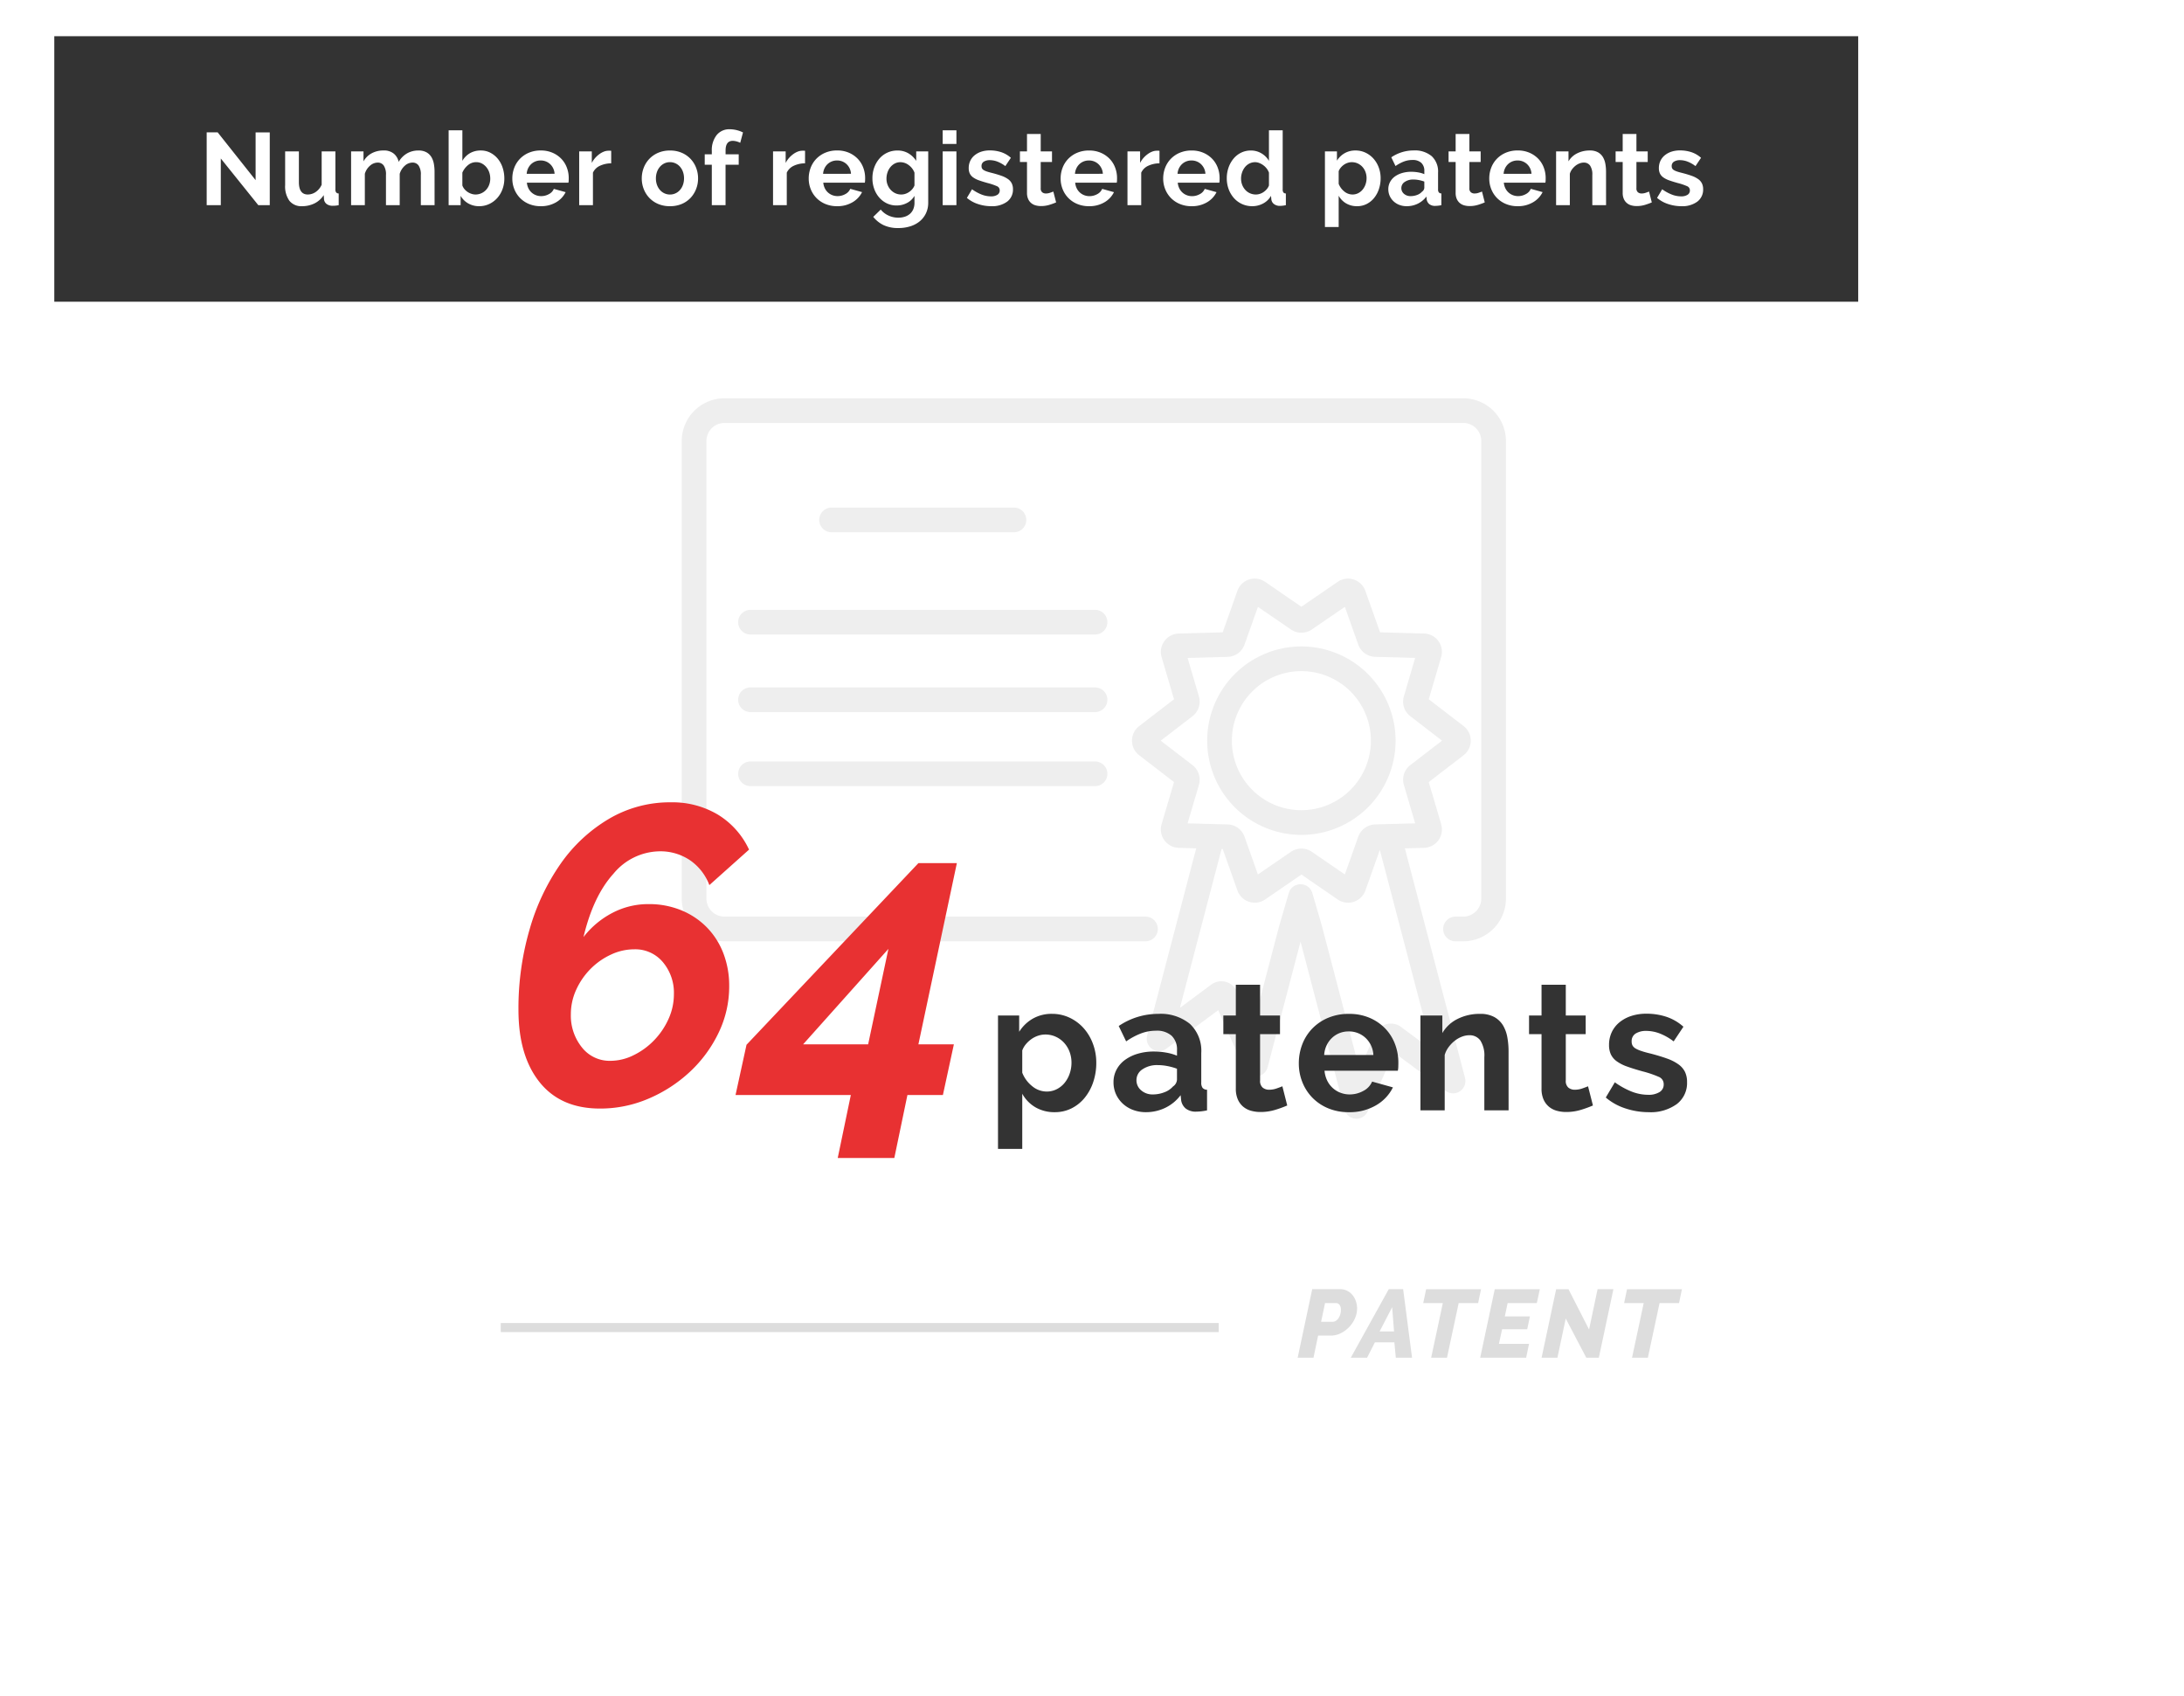
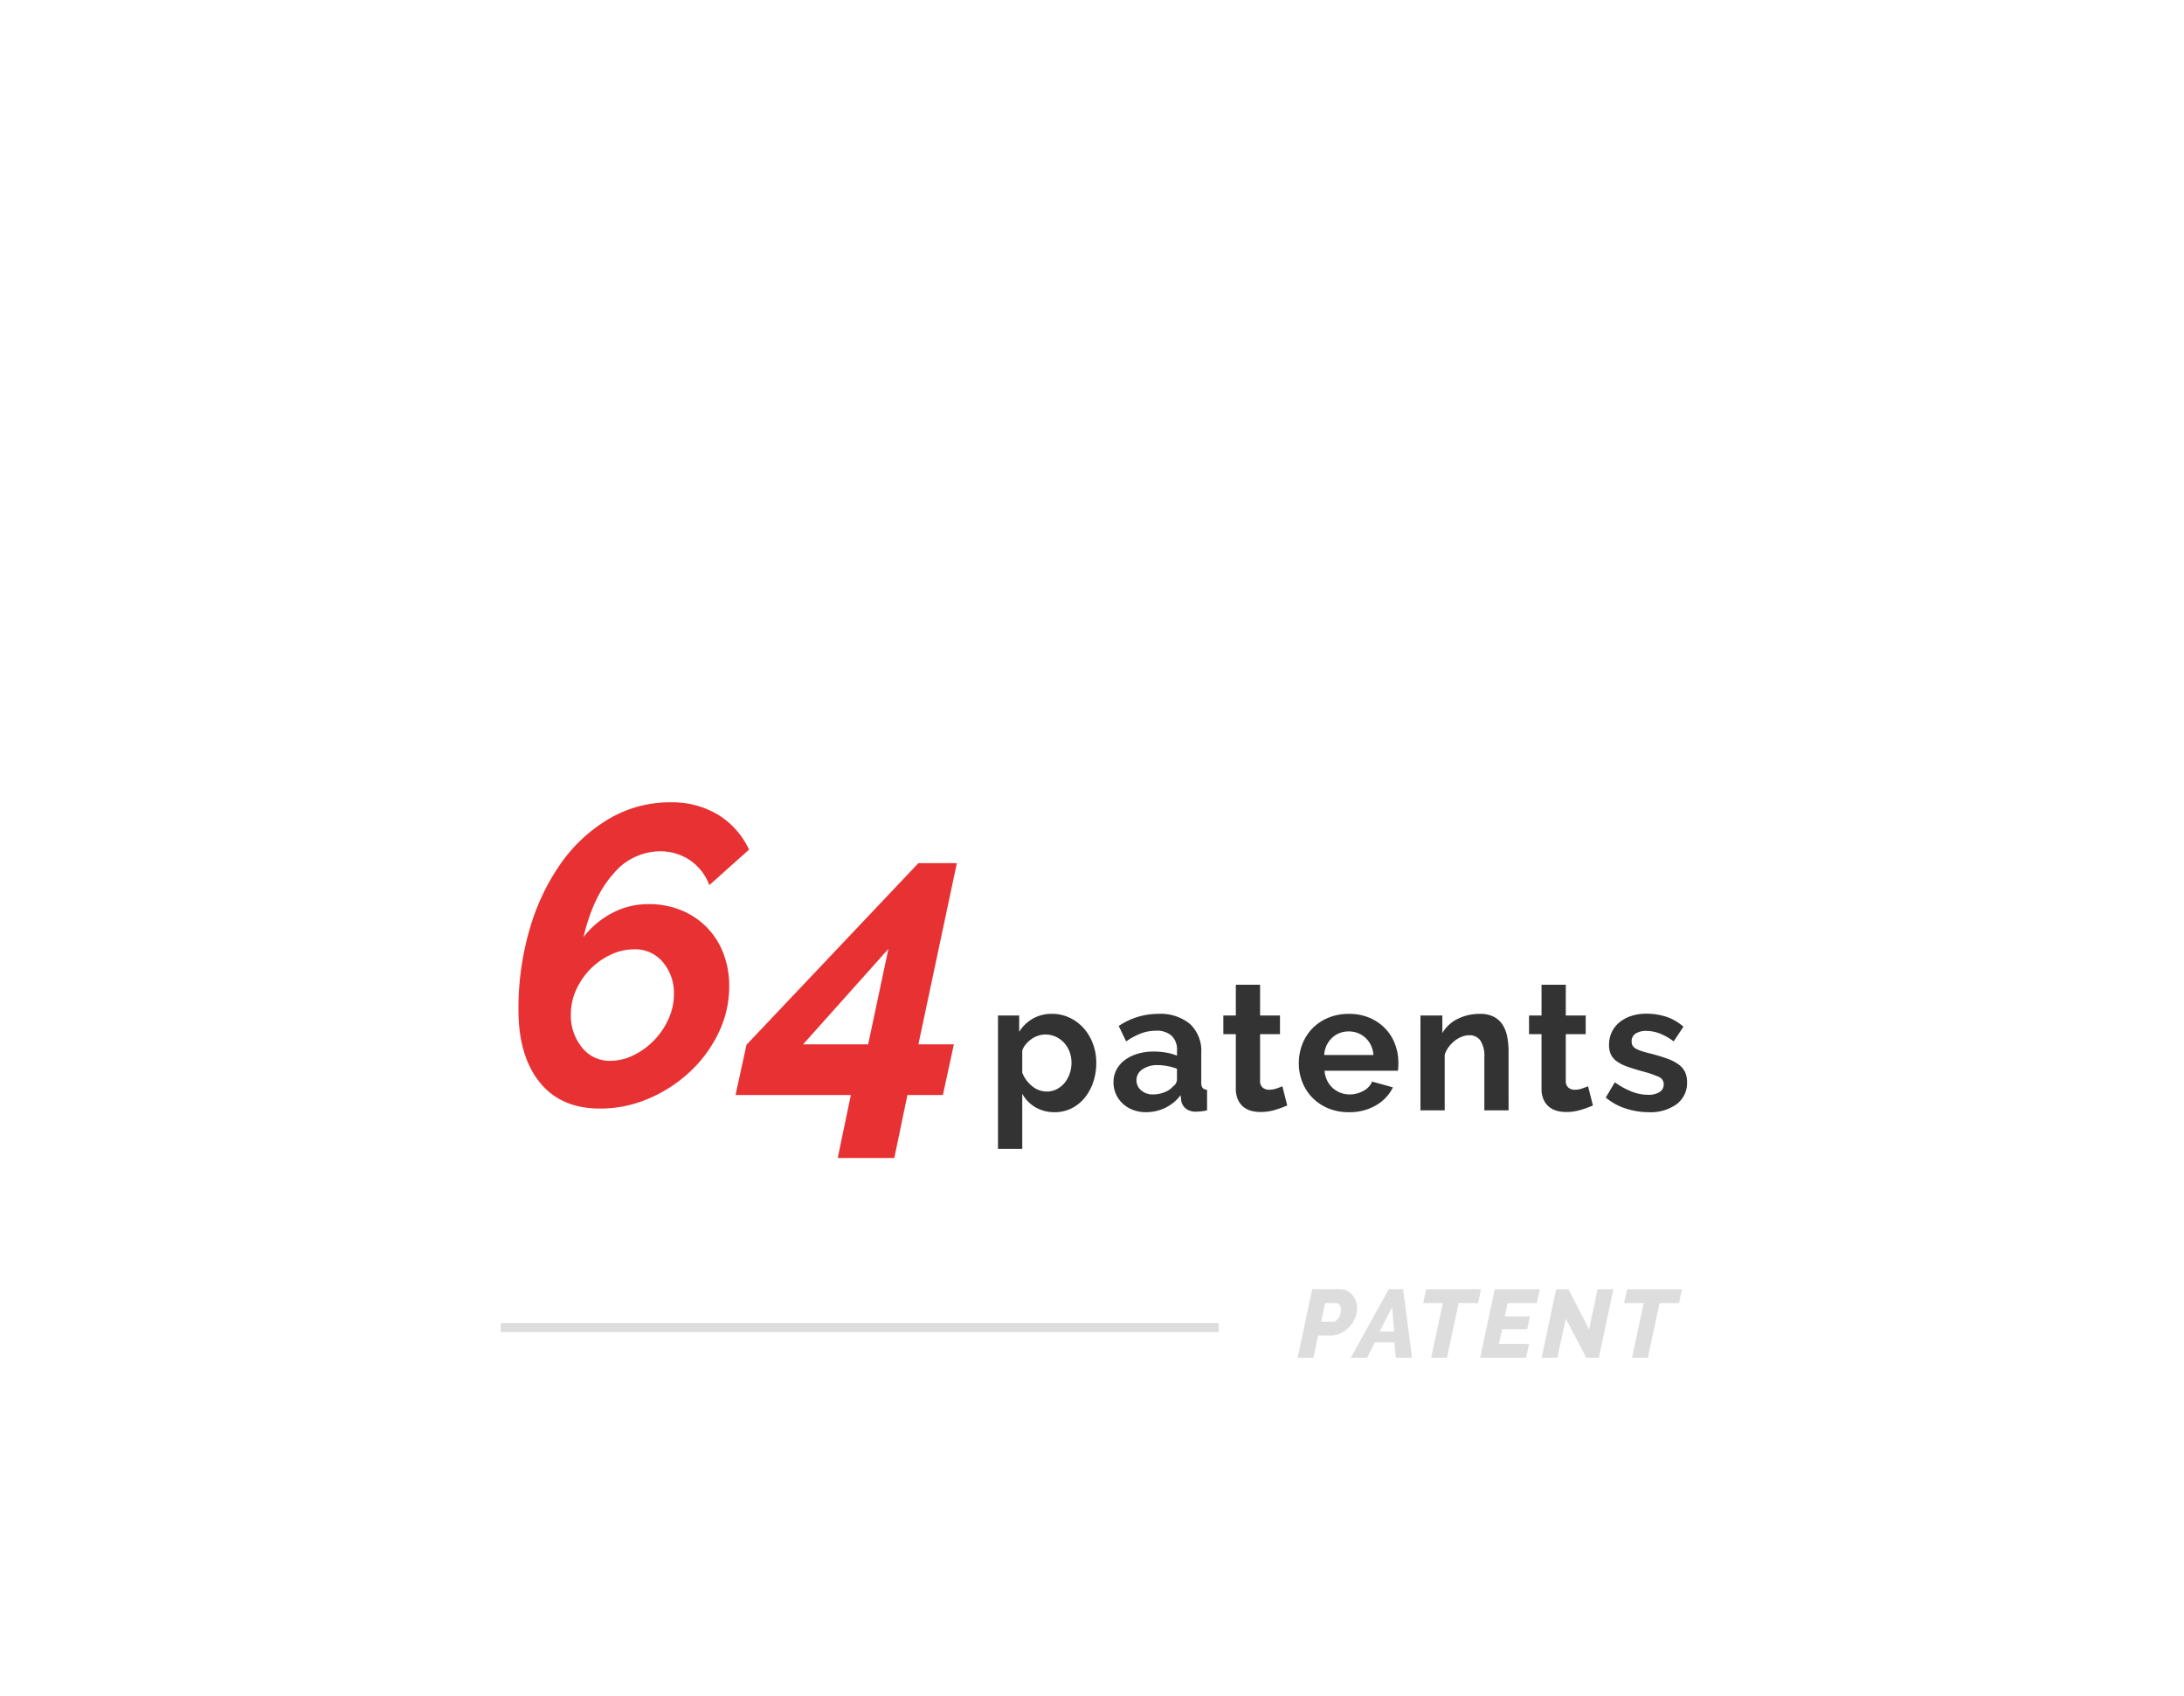
<svg xmlns="http://www.w3.org/2000/svg" width="362" height="281" viewBox="0 0 362 281">
  <defs>
    <filter id="中マド_175" x="0" y="0" width="362" height="281" filterUnits="userSpaceOnUse">
      <feOffset dy="3" input="SourceAlpha" />
      <feGaussianBlur stdDeviation="3" result="blur" />
      <feFlood flood-opacity="0.161" />
      <feComposite operator="in" in2="blur" />
      <feComposite in="SourceGraphic" />
    </filter>
    <clipPath id="clip-path">
-       <rect id="長方形_854" data-name="長方形 854" width="136.61" height="119.389" fill="#eee" />
-     </clipPath>
+       </clipPath>
  </defs>
  <g id="グループ_1783" data-name="グループ 1783" transform="translate(-171 -3959)">
    <g transform="matrix(1, 0, 0, 1, 171, 3959)" filter="url(#中マド_175)">
      <path id="中マド_175-2" data-name="中マド 175" d="M11884,263h-304.808L11540,193V0h304.809L11884,70V263Z" transform="translate(-11531 6)" fill="#fff" />
    </g>
-     <path id="パス_1052" data-name="パス 1052" d="M0,0H299V44H0Z" transform="translate(180 3965)" fill="#333" />
    <path id="パス_1674" data-name="パス 1674" d="M3.6-7.735V0H1.258V-12.07H3.077l6.29,7.922v-7.905h2.346V0h-1.9ZM17.068.17a2.53,2.53,0,0,1-2.091-.884,4.1,4.1,0,0,1-.714-2.618V-8.908h2.278v5.083q0,2.057,1.479,2.057a2.34,2.34,0,0,0,1.284-.4,2.871,2.871,0,0,0,1.012-1.216V-8.908h2.278v6.29a.8.8,0,0,0,.128.51.559.559,0,0,0,.417.17V0a4.812,4.812,0,0,1-.569.085Q22.338.1,22.151.1a1.641,1.641,0,0,1-.994-.281,1.105,1.105,0,0,1-.451-.774l-.051-.714a3.8,3.8,0,0,1-1.53,1.377A4.6,4.6,0,0,1,17.068.17ZM39.032,0H36.754V-5a2.651,2.651,0,0,0-.366-1.564,1.189,1.189,0,0,0-1.011-.493,1.91,1.91,0,0,0-1.275.518,2.855,2.855,0,0,0-.85,1.352V0H30.974V-5a2.651,2.651,0,0,0-.366-1.564A1.189,1.189,0,0,0,29.6-7.055a1.939,1.939,0,0,0-1.267.51A2.773,2.773,0,0,0,27.472-5.2V0H25.194V-8.908h2.057v1.649A3.4,3.4,0,0,1,28.6-8.594a4.039,4.039,0,0,1,1.964-.468,2.524,2.524,0,0,1,1.734.544,2.43,2.43,0,0,1,.782,1.343,3.849,3.849,0,0,1,1.377-1.4,3.717,3.717,0,0,1,1.9-.484,2.647,2.647,0,0,1,1.343.306,2.21,2.21,0,0,1,.816.8,3.342,3.342,0,0,1,.4,1.122,7.355,7.355,0,0,1,.111,1.275Zm7.4.17a3.586,3.586,0,0,1-1.819-.459A3.351,3.351,0,0,1,43.35-1.547V0H41.361V-12.41h2.278v5.066a3.436,3.436,0,0,1,1.25-1.266A3.533,3.533,0,0,1,46.7-9.061a3.355,3.355,0,0,1,1.581.374,3.971,3.971,0,0,1,1.232,1,4.53,4.53,0,0,1,.8,1.479,5.659,5.659,0,0,1,.281,1.785,5.06,5.06,0,0,1-.315,1.8A4.526,4.526,0,0,1,49.4-1.165a4.115,4.115,0,0,1-1.326.978A3.851,3.851,0,0,1,46.427.17ZM45.8-1.768a2.358,2.358,0,0,0,1-.213,2.4,2.4,0,0,0,.782-.57,2.575,2.575,0,0,0,.5-.833,2.881,2.881,0,0,0,.178-1.02,3.159,3.159,0,0,0-.17-1.037,2.7,2.7,0,0,0-.485-.867,2.413,2.413,0,0,0-.739-.6,2,2,0,0,0-.935-.221,2.083,2.083,0,0,0-1.368.5,3.328,3.328,0,0,0-.927,1.233v2.125a1.929,1.929,0,0,0,.349.612,2.533,2.533,0,0,0,.518.467,2.49,2.49,0,0,0,.629.306A2.139,2.139,0,0,0,45.8-1.768ZM56.61.17A4.943,4.943,0,0,1,54.672-.2a4.444,4.444,0,0,1-1.479-.995,4.415,4.415,0,0,1-.944-1.462A4.692,4.692,0,0,1,51.918-4.4,4.962,4.962,0,0,1,52.241-6.2a4.377,4.377,0,0,1,.935-1.479,4.464,4.464,0,0,1,1.487-1.011,4.951,4.951,0,0,1,1.964-.374,4.828,4.828,0,0,1,1.946.374,4.476,4.476,0,0,1,1.462,1,4.262,4.262,0,0,1,.918,1.462,4.869,4.869,0,0,1,.314,1.734q0,.221-.008.425a1.729,1.729,0,0,1-.042.34H54.332a2.643,2.643,0,0,0,.255.935,2.311,2.311,0,0,0,.527.7,2.3,2.3,0,0,0,.731.442,2.4,2.4,0,0,0,.85.153,2.626,2.626,0,0,0,1.284-.331A1.755,1.755,0,0,0,58.8-2.7l1.955.544A3.974,3.974,0,0,1,59.186-.485,4.874,4.874,0,0,1,56.61.17ZM58.922-5.2a2.368,2.368,0,0,0-.739-1.606,2.26,2.26,0,0,0-1.59-.6,2.269,2.269,0,0,0-.859.161,2.24,2.24,0,0,0-.705.451,2.335,2.335,0,0,0-.5.7,2.456,2.456,0,0,0-.229.9Zm9.384-1.734a4.493,4.493,0,0,0-1.853.4A2.339,2.339,0,0,0,65.28-5.389V0H63V-8.908h2.091V-7a4.061,4.061,0,0,1,.561-.825,4.326,4.326,0,0,1,.7-.637,3.232,3.232,0,0,1,.757-.417,2.088,2.088,0,0,1,.74-.144h.28a.909.909,0,0,1,.179.017ZM78.047.17A4.89,4.89,0,0,1,76.092-.2a4.391,4.391,0,0,1-1.47-1.012,4.465,4.465,0,0,1-.926-1.47,4.8,4.8,0,0,1-.323-1.751A4.847,4.847,0,0,1,73.7-6.2a4.465,4.465,0,0,1,.926-1.471,4.391,4.391,0,0,1,1.47-1.011,4.89,4.89,0,0,1,1.955-.374,4.829,4.829,0,0,1,1.947.374,4.412,4.412,0,0,1,1.462,1.011A4.465,4.465,0,0,1,82.382-6.2a4.847,4.847,0,0,1,.323,1.768,4.8,4.8,0,0,1-.323,1.751,4.537,4.537,0,0,1-.918,1.47A4.3,4.3,0,0,1,80-.2,4.89,4.89,0,0,1,78.047.17ZM75.718-4.437a3.1,3.1,0,0,0,.179,1.08,2.638,2.638,0,0,0,.493.842,2.2,2.2,0,0,0,.74.553,2.17,2.17,0,0,0,.918.2,2.17,2.17,0,0,0,.918-.2,2.2,2.2,0,0,0,.74-.553,2.619,2.619,0,0,0,.493-.85,3.176,3.176,0,0,0,.179-1.088A3.123,3.123,0,0,0,80.2-5.525a2.619,2.619,0,0,0-.493-.85,2.2,2.2,0,0,0-.74-.553,2.17,2.17,0,0,0-.918-.2,2.094,2.094,0,0,0-.918.2,2.307,2.307,0,0,0-.74.561,2.619,2.619,0,0,0-.493.85A3.123,3.123,0,0,0,75.718-4.437ZM84.983,0V-6.7H83.81V-8.432h1.173v-.544a4.019,4.019,0,0,1,.8-2.635,2.671,2.671,0,0,1,2.176-.969,5.061,5.061,0,0,1,2.193.527l-.459,1.717a2.857,2.857,0,0,0-.6-.229,2.478,2.478,0,0,0-.637-.094q-1.19,0-1.19,1.6v.629h2.176V-6.7H87.261V0Zm15.453-6.936a4.493,4.493,0,0,0-1.853.4A2.339,2.339,0,0,0,97.41-5.389V0H95.132V-8.908h2.091V-7a4.061,4.061,0,0,1,.561-.825,4.326,4.326,0,0,1,.7-.637,3.232,3.232,0,0,1,.757-.417,2.088,2.088,0,0,1,.74-.144h.28a.909.909,0,0,1,.179.017ZM105.74.17A4.943,4.943,0,0,1,103.8-.2a4.444,4.444,0,0,1-1.479-.995,4.415,4.415,0,0,1-.943-1.462,4.692,4.692,0,0,1-.332-1.751,4.961,4.961,0,0,1,.323-1.794,4.377,4.377,0,0,1,.935-1.479,4.464,4.464,0,0,1,1.487-1.011,4.951,4.951,0,0,1,1.964-.374,4.829,4.829,0,0,1,1.947.374,4.476,4.476,0,0,1,1.462,1,4.262,4.262,0,0,1,.918,1.462,4.869,4.869,0,0,1,.315,1.734q0,.221-.008.425a1.729,1.729,0,0,1-.043.34h-6.885a2.644,2.644,0,0,0,.255.935,2.311,2.311,0,0,0,.527.7,2.3,2.3,0,0,0,.731.442,2.4,2.4,0,0,0,.85.153,2.626,2.626,0,0,0,1.284-.331,1.755,1.755,0,0,0,.825-.876l1.955.544a3.974,3.974,0,0,1-1.573,1.675A4.874,4.874,0,0,1,105.74.17ZM108.052-5.2a2.368,2.368,0,0,0-.74-1.606,2.26,2.26,0,0,0-1.59-.6,2.269,2.269,0,0,0-.858.161,2.24,2.24,0,0,0-.706.451,2.335,2.335,0,0,0-.5.7,2.456,2.456,0,0,0-.229.9ZM115.617.051a3.669,3.669,0,0,1-1.632-.357,3.942,3.942,0,0,1-1.267-.978,4.447,4.447,0,0,1-.824-1.437,5.156,5.156,0,0,1-.289-1.734,5.186,5.186,0,0,1,.306-1.8,4.676,4.676,0,0,1,.85-1.462A3.878,3.878,0,0,1,114.07-8.7a3.93,3.93,0,0,1,1.683-.357,3.477,3.477,0,0,1,1.819.468,3.942,3.942,0,0,1,1.292,1.249V-8.908h1.989V-.425a4.047,4.047,0,0,1-.374,1.768,3.877,3.877,0,0,1-1.029,1.326,4.591,4.591,0,0,1-1.564.833,6.509,6.509,0,0,1-1.98.289,5.582,5.582,0,0,1-2.456-.484,4.979,4.979,0,0,1-1.708-1.369L112.982.731a3.528,3.528,0,0,0,1.284.986,3.868,3.868,0,0,0,1.64.357,3.52,3.52,0,0,0,1.012-.145,2.442,2.442,0,0,0,.858-.451A2.1,2.1,0,0,0,118.363.7a2.734,2.734,0,0,0,.213-1.122V-1.547a3.007,3.007,0,0,1-1.241,1.182A3.66,3.66,0,0,1,115.617.051Zm.765-1.819a2.146,2.146,0,0,0,.714-.119,2.54,2.54,0,0,0,.629-.323,2.544,2.544,0,0,0,.51-.476,2.151,2.151,0,0,0,.34-.578V-5.389a2.765,2.765,0,0,0-.961-1.258,2.294,2.294,0,0,0-1.368-.476,1.971,1.971,0,0,0-.952.23,2.37,2.37,0,0,0-.731.612,2.765,2.765,0,0,0-.467.876,3.255,3.255,0,0,0-.162,1.02,2.764,2.764,0,0,0,.187,1.02,2.617,2.617,0,0,0,.519.833,2.442,2.442,0,0,0,.773.561A2.284,2.284,0,0,0,116.382-1.768ZM123.25,0V-8.908h2.278V0Zm0-10.149V-12.41h2.278v2.261ZM131.291.17A6.891,6.891,0,0,1,129.1-.187a5.349,5.349,0,0,1-1.836-1.02l.85-1.428a7.323,7.323,0,0,0,1.59.875,4.261,4.261,0,0,0,1.538.3,1.945,1.945,0,0,0,1.071-.255.821.821,0,0,0,.391-.731.73.73,0,0,0-.459-.7,9.911,9.911,0,0,0-1.5-.51q-.867-.238-1.479-.459a3.8,3.8,0,0,1-.986-.5,1.716,1.716,0,0,1-.544-.646,2.062,2.062,0,0,1-.17-.876,2.772,2.772,0,0,1,.263-1.224,2.667,2.667,0,0,1,.74-.926,3.423,3.423,0,0,1,1.113-.587,4.524,4.524,0,0,1,1.386-.2,5.957,5.957,0,0,1,1.878.289,4.578,4.578,0,0,1,1.607.935l-.918,1.377a5.334,5.334,0,0,0-1.317-.748,3.6,3.6,0,0,0-1.267-.238,1.833,1.833,0,0,0-.969.238.828.828,0,0,0-.391.765.74.74,0,0,0,.094.391.824.824,0,0,0,.3.272,2.9,2.9,0,0,0,.536.23q.331.111.824.229.918.238,1.572.476a4.281,4.281,0,0,1,1.071.544,1.937,1.937,0,0,1,.612.706,2.167,2.167,0,0,1,.2.961,2.479,2.479,0,0,1-.969,2.065A4.174,4.174,0,0,1,131.291.17Zm10.761-.629a10.165,10.165,0,0,1-1.122.408,4.714,4.714,0,0,1-1.394.2,3.235,3.235,0,0,1-.892-.119,1.963,1.963,0,0,1-.731-.383,1.868,1.868,0,0,1-.5-.68,2.461,2.461,0,0,1-.187-1.011V-7.157h-1.173V-8.908h1.173V-11.8H139.5v2.89h1.87v1.751H139.5v4.352a.81.81,0,0,0,.247.671.941.941,0,0,0,.6.2,2.1,2.1,0,0,0,.7-.119q.34-.119.544-.2Zm5.44.629A4.943,4.943,0,0,1,145.554-.2a4.444,4.444,0,0,1-1.479-.995,4.415,4.415,0,0,1-.944-1.462A4.692,4.692,0,0,1,142.8-4.4a4.962,4.962,0,0,1,.323-1.794,4.377,4.377,0,0,1,.935-1.479,4.464,4.464,0,0,1,1.488-1.011,4.951,4.951,0,0,1,1.964-.374,4.829,4.829,0,0,1,1.947.374,4.476,4.476,0,0,1,1.462,1,4.263,4.263,0,0,1,.918,1.462,4.869,4.869,0,0,1,.314,1.734q0,.221-.008.425a1.728,1.728,0,0,1-.043.34h-6.885a2.643,2.643,0,0,0,.255.935,2.311,2.311,0,0,0,.527.7,2.3,2.3,0,0,0,.731.442,2.4,2.4,0,0,0,.85.153,2.626,2.626,0,0,0,1.283-.331,1.755,1.755,0,0,0,.825-.876l1.955.544a3.974,3.974,0,0,1-1.572,1.675A4.874,4.874,0,0,1,147.492.17ZM149.8-5.2a2.368,2.368,0,0,0-.74-1.606,2.26,2.26,0,0,0-1.589-.6,2.269,2.269,0,0,0-.859.161,2.24,2.24,0,0,0-.705.451,2.335,2.335,0,0,0-.5.7,2.456,2.456,0,0,0-.229.9Zm9.384-1.734a4.493,4.493,0,0,0-1.853.4,2.339,2.339,0,0,0-1.173,1.148V0h-2.278V-8.908h2.091V-7a4.061,4.061,0,0,1,.561-.825,4.325,4.325,0,0,1,.7-.637,3.232,3.232,0,0,1,.757-.417,2.088,2.088,0,0,1,.74-.144h.281a.909.909,0,0,1,.178.017Zm5.3,7.106A4.943,4.943,0,0,1,162.554-.2a4.444,4.444,0,0,1-1.479-.995,4.415,4.415,0,0,1-.944-1.462A4.692,4.692,0,0,1,159.8-4.4a4.962,4.962,0,0,1,.323-1.794,4.377,4.377,0,0,1,.935-1.479,4.464,4.464,0,0,1,1.488-1.011,4.951,4.951,0,0,1,1.964-.374,4.829,4.829,0,0,1,1.947.374,4.476,4.476,0,0,1,1.462,1,4.263,4.263,0,0,1,.918,1.462,4.869,4.869,0,0,1,.314,1.734q0,.221-.008.425a1.728,1.728,0,0,1-.043.34h-6.885a2.643,2.643,0,0,0,.255.935,2.311,2.311,0,0,0,.527.7,2.3,2.3,0,0,0,.731.442,2.4,2.4,0,0,0,.85.153,2.626,2.626,0,0,0,1.283-.331,1.755,1.755,0,0,0,.825-.876l1.955.544a3.974,3.974,0,0,1-1.572,1.675A4.874,4.874,0,0,1,164.492.17ZM166.8-5.2a2.368,2.368,0,0,0-.74-1.606,2.26,2.26,0,0,0-1.589-.6,2.269,2.269,0,0,0-.859.161,2.24,2.24,0,0,0-.705.451,2.335,2.335,0,0,0-.5.7,2.456,2.456,0,0,0-.229.9ZM174.573.17a4.044,4.044,0,0,1-1.7-.357,4.009,4.009,0,0,1-1.343-.986,4.608,4.608,0,0,1-.876-1.47,5.13,5.13,0,0,1-.314-1.811,5.32,5.32,0,0,1,.3-1.8,4.729,4.729,0,0,1,.825-1.462A3.8,3.8,0,0,1,172.72-8.7a3.592,3.592,0,0,1,1.6-.357,3.377,3.377,0,0,1,1.777.476,3.448,3.448,0,0,1,1.232,1.241V-12.41h2.278v9.792a.844.844,0,0,0,.119.51.529.529,0,0,0,.408.17V0a5.164,5.164,0,0,1-.969.119,1.579,1.579,0,0,1-1-.306,1.123,1.123,0,0,1-.442-.8l-.051-.561a3.231,3.231,0,0,1-1.335,1.284A3.793,3.793,0,0,1,174.573.17Zm.6-1.938a2.139,2.139,0,0,0,.663-.111,2.337,2.337,0,0,0,.629-.314,2.753,2.753,0,0,0,.518-.476,1.978,1.978,0,0,0,.348-.595V-5.389a2.488,2.488,0,0,0-.382-.689,2.831,2.831,0,0,0-.561-.544,2.928,2.928,0,0,0-.663-.365,1.884,1.884,0,0,0-.689-.136,2.047,2.047,0,0,0-.943.221,2.24,2.24,0,0,0-.74.6,2.9,2.9,0,0,0-.476.876,3.107,3.107,0,0,0-.17,1.02,2.812,2.812,0,0,0,.187,1.037,2.7,2.7,0,0,0,.51.833,2.322,2.322,0,0,0,.774.561A2.383,2.383,0,0,0,175.168-1.768ZM191.947.17A3.51,3.51,0,0,1,190.111-.3a3.326,3.326,0,0,1-1.224-1.267V3.621h-2.278V-8.908H188.6v1.53a3.635,3.635,0,0,1,1.275-1.233,3.545,3.545,0,0,1,1.8-.451,3.814,3.814,0,0,1,1.666.366,4.126,4.126,0,0,1,1.318.986,4.589,4.589,0,0,1,.867,1.462,5.032,5.032,0,0,1,.314,1.776,5.613,5.613,0,0,1-.289,1.819,4.655,4.655,0,0,1-.808,1.479,3.765,3.765,0,0,1-1.232.986A3.448,3.448,0,0,1,191.947.17Zm-.765-1.938a2.047,2.047,0,0,0,.943-.221,2.287,2.287,0,0,0,.74-.6,2.793,2.793,0,0,0,.476-.867,3.107,3.107,0,0,0,.17-1.02,2.879,2.879,0,0,0-.187-1.046,2.6,2.6,0,0,0-.518-.841,2.415,2.415,0,0,0-.782-.561,2.342,2.342,0,0,0-.978-.2,2.139,2.139,0,0,0-.663.111,2.336,2.336,0,0,0-.629.314,2.753,2.753,0,0,0-.519.476,1.978,1.978,0,0,0-.348.6v2.091a3.028,3.028,0,0,0,.935,1.266A2.139,2.139,0,0,0,191.182-1.768ZM200.158.17a3.379,3.379,0,0,1-1.207-.213,2.9,2.9,0,0,1-.969-.6,2.769,2.769,0,0,1-.638-.893,2.7,2.7,0,0,1-.229-1.122,2.472,2.472,0,0,1,.281-1.165,2.67,2.67,0,0,1,.782-.91,3.877,3.877,0,0,1,1.2-.586,5.228,5.228,0,0,1,1.53-.213,6.592,6.592,0,0,1,1.164.1,4.743,4.743,0,0,1,1.012.289v-.51a1.786,1.786,0,0,0-.5-1.36,2.085,2.085,0,0,0-1.488-.476,3.94,3.94,0,0,0-1.394.255,6.473,6.473,0,0,0-1.394.748l-.7-1.445a6.577,6.577,0,0,1,3.706-1.139,4.342,4.342,0,0,1,2.984.944,3.457,3.457,0,0,1,1.063,2.729v2.771a.8.8,0,0,0,.128.51.559.559,0,0,0,.417.17V0a5.072,5.072,0,0,1-1,.119,1.519,1.519,0,0,1-.994-.289,1.242,1.242,0,0,1-.434-.765l-.051-.493a3.942,3.942,0,0,1-1.445,1.19A4.149,4.149,0,0,1,200.158.17ZM200.8-1.5a2.968,2.968,0,0,0,1.1-.2,1.99,1.99,0,0,0,.808-.544.818.818,0,0,0,.374-.646V-3.91a5.577,5.577,0,0,0-.884-.247,4.762,4.762,0,0,0-.918-.093,2.434,2.434,0,0,0-1.445.4,1.2,1.2,0,0,0-.561,1.011,1.217,1.217,0,0,0,.442.961A1.6,1.6,0,0,0,200.8-1.5ZM213.1-.459a10.165,10.165,0,0,1-1.122.408,4.714,4.714,0,0,1-1.394.2,3.235,3.235,0,0,1-.892-.119,1.963,1.963,0,0,1-.731-.383,1.868,1.868,0,0,1-.5-.68,2.461,2.461,0,0,1-.187-1.011V-7.157h-1.173V-8.908h1.173V-11.8h2.278v2.89h1.87v1.751h-1.87v4.352a.81.81,0,0,0,.247.671.941.941,0,0,0,.6.2,2.1,2.1,0,0,0,.7-.119q.34-.119.544-.2Zm5.44.629A4.943,4.943,0,0,1,216.6-.2a4.444,4.444,0,0,1-1.479-.995,4.415,4.415,0,0,1-.944-1.462,4.692,4.692,0,0,1-.331-1.751,4.962,4.962,0,0,1,.323-1.794,4.377,4.377,0,0,1,.935-1.479,4.464,4.464,0,0,1,1.488-1.011,4.951,4.951,0,0,1,1.964-.374,4.829,4.829,0,0,1,1.947.374,4.476,4.476,0,0,1,1.462,1,4.263,4.263,0,0,1,.918,1.462,4.869,4.869,0,0,1,.314,1.734q0,.221-.008.425a1.728,1.728,0,0,1-.043.34h-6.885a2.643,2.643,0,0,0,.255.935,2.311,2.311,0,0,0,.527.7,2.3,2.3,0,0,0,.731.442,2.4,2.4,0,0,0,.85.153,2.626,2.626,0,0,0,1.283-.331,1.755,1.755,0,0,0,.825-.876l1.955.544a3.974,3.974,0,0,1-1.572,1.675A4.874,4.874,0,0,1,218.535.17ZM220.847-5.2a2.368,2.368,0,0,0-.74-1.606,2.26,2.26,0,0,0-1.589-.6,2.269,2.269,0,0,0-.859.161,2.24,2.24,0,0,0-.705.451,2.335,2.335,0,0,0-.5.7,2.456,2.456,0,0,0-.229.9ZM233.206,0h-2.278V-5a2.6,2.6,0,0,0-.374-1.564,1.229,1.229,0,0,0-1.037-.493,1.951,1.951,0,0,0-.7.136,2.565,2.565,0,0,0-.672.382,3.112,3.112,0,0,0-.57.587,2.319,2.319,0,0,0-.374.748V0h-2.278V-8.908h2.057v1.649a3.374,3.374,0,0,1,1.428-1.326,4.58,4.58,0,0,1,2.108-.476,2.685,2.685,0,0,1,1.36.306,2.21,2.21,0,0,1,.816.8,3.342,3.342,0,0,1,.4,1.122,7.356,7.356,0,0,1,.11,1.275Zm7.582-.459a10.165,10.165,0,0,1-1.122.408,4.714,4.714,0,0,1-1.394.2,3.235,3.235,0,0,1-.892-.119,1.963,1.963,0,0,1-.731-.383,1.868,1.868,0,0,1-.5-.68,2.461,2.461,0,0,1-.187-1.011V-7.157h-1.173V-8.908h1.173V-11.8h2.278v2.89h1.87v1.751h-1.87v4.352a.81.81,0,0,0,.247.671.941.941,0,0,0,.6.2,2.1,2.1,0,0,0,.7-.119q.34-.119.544-.2Zm4.9.629a6.891,6.891,0,0,1-2.193-.357,5.349,5.349,0,0,1-1.836-1.02l.85-1.428a7.323,7.323,0,0,0,1.59.875,4.261,4.261,0,0,0,1.538.3,1.945,1.945,0,0,0,1.071-.255.821.821,0,0,0,.391-.731.73.73,0,0,0-.459-.7,9.911,9.911,0,0,0-1.5-.51q-.867-.238-1.479-.459a3.8,3.8,0,0,1-.986-.5,1.716,1.716,0,0,1-.544-.646,2.062,2.062,0,0,1-.17-.876,2.772,2.772,0,0,1,.264-1.224,2.667,2.667,0,0,1,.74-.926,3.423,3.423,0,0,1,1.113-.587,4.524,4.524,0,0,1,1.386-.2,5.957,5.957,0,0,1,1.878.289,4.578,4.578,0,0,1,1.607.935l-.918,1.377a5.334,5.334,0,0,0-1.317-.748,3.6,3.6,0,0,0-1.267-.238,1.833,1.833,0,0,0-.969.238.828.828,0,0,0-.391.765.74.74,0,0,0,.094.391.824.824,0,0,0,.3.272,2.9,2.9,0,0,0,.536.23q.331.111.824.229.918.238,1.572.476a4.281,4.281,0,0,1,1.071.544,1.937,1.937,0,0,1,.612.706,2.167,2.167,0,0,1,.2.961,2.479,2.479,0,0,1-.969,2.065A4.174,4.174,0,0,1,245.684.17Z" transform="translate(204 3993)" fill="#fff" />
    <g id="グループ_722" data-name="グループ 722" transform="translate(284 4025)">
      <g id="グループ_710" data-name="グループ 710" clip-path="url(#clip-path)">
        <path id="パス_770" data-name="パス 770" d="M250.858,127.038l3.173-.087a3.047,3.047,0,0,0,2.84-3.909l-2.057-6.989,5.773-4.447a3.054,3.054,0,0,0,0-4.833l-5.773-4.441,2.057-6.994a3.039,3.039,0,0,0-2.84-3.9l-7.287-.2-2.437-6.866a3.056,3.056,0,0,0-2.875-2.034,3.019,3.019,0,0,0-1.718.538L233.7,87l-6.007-4.126a3.044,3.044,0,0,0-4.6,1.5l-2.437,6.866-7.287.2a3.052,3.052,0,0,0-2.84,3.9l2.063,6.994-5.779,4.441a3.054,3.054,0,0,0,0,4.833l5.779,4.447-2.063,6.989a3.054,3.054,0,0,0,2.84,3.909l2.9.082-8.134,31.029a2.041,2.041,0,0,0,3.2,2.156l8.578-6.369,4.347,9.764a2.055,2.055,0,0,0,1.87,1.216c.058,0,.111-.006.169-.012a2.045,2.045,0,0,0,1.811-1.519l5.452-20.809,7.287,27.821a2.038,2.038,0,0,0,1.811,1.519,1.553,1.553,0,0,0,.164.012,2.055,2.055,0,0,0,1.87-1.216l4.353-9.764,8.578,6.369a2.045,2.045,0,0,0,3.2-2.156Zm-36.019-4.143,1.882-6.375a3.059,3.059,0,0,0-1.069-3.272l-5.265-4.055,5.271-4.056a3.079,3.079,0,0,0,1.063-3.278l-1.882-6.375,6.65-.181a3.065,3.065,0,0,0,2.787-2.028l2.221-6.258,5.481,3.757a3.087,3.087,0,0,0,3.448,0l5.481-3.757,2.221,6.258A3.073,3.073,0,0,0,245.92,95.3l6.644.181-1.876,6.381a3.03,3.03,0,0,0,1.064,3.272l5.265,4.056-5.265,4.055a3.047,3.047,0,0,0-1.064,3.272l1.876,6.375-4.312.117h-.058l-2.273.064a3.082,3.082,0,0,0-2.793,2.028l-2.221,6.264-5.481-3.763a3.088,3.088,0,0,0-3.448,0l-5.481,3.763-2.221-6.264a3.065,3.065,0,0,0-2.787-2.028l-2.332-.058-.123-.006-.222-.006h-.082Zm35.417,33.77a2.817,2.817,0,0,0-4.318,1.128l-2.612,5.849-6.241-23.818-1.537-5.283-.023-.082a2,2,0,0,0-.128-.327c-.024-.047-.047-.094-.076-.14a.965.965,0,0,0-.082-.128,2,2,0,0,0-.952-.748,1.169,1.169,0,0,0-.152-.047c-.035-.012-.076-.023-.117-.035a1.738,1.738,0,0,0-.175-.029,1.875,1.875,0,0,0-.4-.012.132.132,0,0,0-.082.006.487.487,0,0,0-.128.017.578.578,0,0,0-.169.029c-.053.017-.1.029-.146.047a3.5,3.5,0,0,0-.3.123c-.047.023-.093.052-.14.082s-.088.058-.135.094-.082.064-.123.1a1.089,1.089,0,0,0-.117.111.6.6,0,0,0-.082.088.519.519,0,0,0-.088.111,1.337,1.337,0,0,0-.1.146.9.9,0,0,0-.058.105,1.292,1.292,0,0,0-.088.181,2.1,2.1,0,0,0-.105.31l-1.554,5.335-4.395,16.747-2.606-5.855a2.818,2.818,0,0,0-4.318-1.116l-5.137,3.816,6.9-26.325.193.006,2.437,6.866a3.046,3.046,0,0,0,4.6,1.49l6.007-4.126,6.013,4.126a3.019,3.019,0,0,0,1.718.538,3.059,3.059,0,0,0,2.875-2.028l2.39-6.726,8.7,33.185Z" transform="translate(-130.996 -52.451)" fill="#eee" />
-         <path id="パス_771" data-name="パス 771" d="M280.876,222.069l.07-.017c-.053.017-.1.029-.146.046a.407.407,0,0,1,.076-.029" transform="translate(-178.883 -141.458)" fill="#eee" />
        <path id="パス_772" data-name="パス 772" d="M282.652,221.9a1.872,1.872,0,0,0-.4-.012,1.324,1.324,0,0,1,.4.012" transform="translate(-179.806 -141.347)" fill="#eee" />
        <path id="パス_773" data-name="パス 773" d="M255.569,113.312a15.614,15.614,0,1,0,15.614,15.614,15.63,15.63,0,0,0-15.614-15.614m0,27.137a11.523,11.523,0,1,1,11.523-11.523,11.539,11.539,0,0,1-11.523,11.523" transform="translate(-152.863 -72.185)" fill="#eee" />
        <path id="パス_774" data-name="パス 774" d="M136.61,7.076V82.908a7.088,7.088,0,0,1-7.076,7.082h-1.28a2.045,2.045,0,0,1,0-4.09h1.28a2.993,2.993,0,0,0,2.986-2.992V7.076a2.988,2.988,0,0,0-2.986-2.986H7.082A2.993,2.993,0,0,0,4.09,7.076V82.908A3,3,0,0,0,7.082,85.9H76.865a2.045,2.045,0,0,1,0,4.09H7.082A7.093,7.093,0,0,1,0,82.908V7.076A7.088,7.088,0,0,1,7.082,0H129.533a7.082,7.082,0,0,1,7.076,7.076" transform="translate(0 0)" fill="#eee" />
        <path id="パス_775" data-name="パス 775" d="M86.959,167.875a2.048,2.048,0,0,1-2.045,2.045H27.805a2.045,2.045,0,1,1,0-4.09H84.914a2.044,2.044,0,0,1,2.045,2.045" transform="translate(-16.41 -105.642)" fill="#eee" />
        <path id="パス_776" data-name="パス 776" d="M86.959,134.065a2.048,2.048,0,0,1-2.045,2.045H27.805a2.045,2.045,0,1,1,0-4.09H84.914a2.044,2.044,0,0,1,2.045,2.045" transform="translate(-16.41 -84.103)" fill="#eee" />
        <path id="パス_777" data-name="パス 777" d="M86.959,98.645a2.048,2.048,0,0,1-2.045,2.045H27.805a2.045,2.045,0,0,1,0-4.09H84.914a2.044,2.044,0,0,1,2.045,2.045" transform="translate(-16.41 -61.539)" fill="#eee" />
        <path id="パス_778" data-name="パス 778" d="M97.109,51.955A2.048,2.048,0,0,1,95.064,54H64.835a2.045,2.045,0,1,1,0-4.09H95.064a2.044,2.044,0,0,1,2.045,2.045" transform="translate(-40 -31.795)" fill="#eee" />
      </g>
    </g>
    <g id="グループ_1068" data-name="グループ 1068" transform="translate(-41 -214)">
      <path id="パス_1677" data-name="パス 1677" d="M-26.5-11.36h4.624a2.547,2.547,0,0,1,1.184.272,2.725,2.725,0,0,1,.888.72,3.269,3.269,0,0,1,.552,1.024,3.72,3.72,0,0,1,.192,1.184,4.035,4.035,0,0,1-.352,1.624A4.94,4.94,0,0,1-20.36-5.1a5.03,5.03,0,0,1-1.392,1.032,3.693,3.693,0,0,1-1.688.4h-2.08L-26.288,0h-2.624Zm3.376,5.408a1.01,1.01,0,0,0,.488-.136,1.429,1.429,0,0,0,.448-.4,2.15,2.15,0,0,0,.32-.624,2.6,2.6,0,0,0,.12-.824,1.258,1.258,0,0,0-.24-.848.727.727,0,0,0-.56-.272h-1.824l-.656,3.1Zm9.312-5.408h2.384L-9.952,0H-12.64l-.24-2.544h-3.232L-17.408,0h-2.7Zm.88,7.008-.32-4.016-2.08,4.016Zm8.08-4.7H-8.1l.48-2.3h9.1l-.48,2.3H-2.224L-4.16,0H-6.784Zm8.608-2.3h7.472l-.5,2.3H5.888L5.424-6.848h4.16L9.136-4.72H4.976L4.448-2.3H9.44L8.96,0H1.344Zm10.176,0h2.048l3.408,6.672L20.8-11.36h2.624L21.008,0h-2.08L15.52-6.5,14.144,0H11.52Zm14.512,2.3H25.2l.48-2.3h9.1l-.48,2.3H31.072L29.136,0H26.512Z" transform="translate(456 4398)" fill="#ddd" />
      <line id="線_319" data-name="線 319" x1="119" transform="translate(295 4393)" fill="none" stroke="#ddd" stroke-width="1.5" />
      <path id="パス_1675" data-name="パス 1675" d="M-23.555.7q-6.51,0-10.01-4.375t-3.5-12.005A46.745,46.745,0,0,1-35.21-29.015a36.4,36.4,0,0,1,5.18-10.92,25.8,25.8,0,0,1,7.98-7.385,19.9,19.9,0,0,1,10.255-2.73,14.729,14.729,0,0,1,7.77,2.03,13.376,13.376,0,0,1,5.18,5.81l-6.58,5.88a8.688,8.688,0,0,0-3.22-4.13,8.771,8.771,0,0,0-5.04-1.47,10.085,10.085,0,0,0-7.63,3.71q-3.36,3.71-4.97,10.5a14.517,14.517,0,0,1,4.76-3.99,12.759,12.759,0,0,1,6.02-1.47,13.98,13.98,0,0,1,5.495,1.05,12.593,12.593,0,0,1,4.235,2.87,12.587,12.587,0,0,1,2.7,4.3A14.94,14.94,0,0,1-2.135-19.6,17.635,17.635,0,0,1-3.92-11.8a21.6,21.6,0,0,1-4.76,6.44A23.5,23.5,0,0,1-15.5-.945,20.281,20.281,0,0,1-23.555.7Zm1.75-7.91a8.647,8.647,0,0,0,3.78-.91,12,12,0,0,0,3.4-2.45,12.346,12.346,0,0,0,2.415-3.535,9.926,9.926,0,0,0,.91-4.165,7.864,7.864,0,0,0-1.82-5.285,5.955,5.955,0,0,0-4.76-2.135,9.078,9.078,0,0,0-3.85.875,11.617,11.617,0,0,0-3.36,2.345,11.877,11.877,0,0,0-2.38,3.43,9.692,9.692,0,0,0-.91,4.13,8.38,8.38,0,0,0,1.82,5.46A5.84,5.84,0,0,0-21.8-7.21Zm39.83,5.67H-1.085L.735-9.87l28.49-30.1H35.6L29.225-9.94h5.88l-1.82,8.4h-5.88L25.235,8.89h-9.38Zm2.87-8.4,3.36-15.82L10.115-9.94Z" transform="translate(335 4356.007)" fill="#e83132" />
      <path id="パス_1676" data-name="パス 1676" d="M-47.16.3A6.2,6.2,0,0,1-50.4-.525,5.869,5.869,0,0,1-52.56-2.76V6.39h-4.02V-15.72h3.51v2.7a6.414,6.414,0,0,1,2.25-2.175,6.256,6.256,0,0,1,3.18-.8,6.731,6.731,0,0,1,2.94.645,7.281,7.281,0,0,1,2.325,1.74,8.1,8.1,0,0,1,1.53,2.58A8.881,8.881,0,0,1-40.29-7.89a9.906,9.906,0,0,1-.51,3.21,8.215,8.215,0,0,1-1.425,2.61A6.645,6.645,0,0,1-44.4-.33,6.084,6.084,0,0,1-47.16.3Zm-1.35-3.42a3.613,3.613,0,0,0,1.665-.39A4.036,4.036,0,0,0-45.54-4.56a4.928,4.928,0,0,0,.84-1.53,5.483,5.483,0,0,0,.3-1.8,5.08,5.08,0,0,0-.33-1.845,4.58,4.58,0,0,0-.915-1.485,4.262,4.262,0,0,0-1.38-.99,4.132,4.132,0,0,0-1.725-.36,3.774,3.774,0,0,0-1.17.195,4.123,4.123,0,0,0-1.11.555,4.859,4.859,0,0,0-.915.84,3.49,3.49,0,0,0-.615,1.05v3.69a5.344,5.344,0,0,0,1.65,2.235A3.774,3.774,0,0,0-48.51-3.12ZM-32.07.3A5.963,5.963,0,0,1-34.2-.075a5.12,5.12,0,0,1-1.71-1.05A4.887,4.887,0,0,1-37.035-2.7a4.77,4.77,0,0,1-.4-1.98,4.362,4.362,0,0,1,.495-2.055,4.712,4.712,0,0,1,1.38-1.605A6.841,6.841,0,0,1-33.45-9.375a9.226,9.226,0,0,1,2.7-.375,11.634,11.634,0,0,1,2.055.18,8.371,8.371,0,0,1,1.785.51v-.9a3.151,3.151,0,0,0-.885-2.4,3.68,3.68,0,0,0-2.625-.84,6.953,6.953,0,0,0-2.46.45,11.424,11.424,0,0,0-2.46,1.32l-1.23-2.55a11.606,11.606,0,0,1,6.54-2.01,7.663,7.663,0,0,1,5.265,1.665A6.1,6.1,0,0,1-22.89-9.51v4.89a1.413,1.413,0,0,0,.225.9.986.986,0,0,0,.735.3V0A8.95,8.95,0,0,1-23.7.21,2.68,2.68,0,0,1-25.455-.3a2.192,2.192,0,0,1-.765-1.35l-.09-.87a6.957,6.957,0,0,1-2.55,2.1A7.323,7.323,0,0,1-32.07.3Zm1.14-2.94A5.237,5.237,0,0,0-29-3a3.512,3.512,0,0,0,1.425-.96,1.444,1.444,0,0,0,.66-1.14V-6.9a9.842,9.842,0,0,0-1.56-.435A8.4,8.4,0,0,0-30.09-7.5a4.3,4.3,0,0,0-2.55.7,2.117,2.117,0,0,0-.99,1.785,2.148,2.148,0,0,0,.78,1.695A2.831,2.831,0,0,0-30.93-2.64ZM-8.64-.81a17.939,17.939,0,0,1-1.98.72,8.318,8.318,0,0,1-2.46.36A5.71,5.71,0,0,1-14.655.06a3.464,3.464,0,0,1-1.29-.675,3.3,3.3,0,0,1-.885-1.2A4.343,4.343,0,0,1-17.16-3.6v-9.03h-2.07v-3.09h2.07v-5.1h4.02v5.1h3.3v3.09h-3.3v7.68A1.429,1.429,0,0,0-12.7-3.765a1.66,1.66,0,0,0,1.065.345,3.7,3.7,0,0,0,1.23-.21q.6-.21.96-.36ZM1.56.3A8.723,8.723,0,0,1-1.86-.345,7.842,7.842,0,0,1-4.47-2.1,7.79,7.79,0,0,1-6.135-4.68,8.28,8.28,0,0,1-6.72-7.77a8.756,8.756,0,0,1,.57-3.165,7.724,7.724,0,0,1,1.65-2.61A7.877,7.877,0,0,1-1.875-15.33a8.738,8.738,0,0,1,3.465-.66,8.521,8.521,0,0,1,3.435.66,7.9,7.9,0,0,1,2.58,1.77,7.522,7.522,0,0,1,1.62,2.58A8.592,8.592,0,0,1,9.78-7.92q0,.39-.015.75a3.051,3.051,0,0,1-.075.6H-2.46a4.665,4.665,0,0,0,.45,1.65,4.078,4.078,0,0,0,.93,1.23,4.051,4.051,0,0,0,1.29.78,4.237,4.237,0,0,0,1.5.27,4.634,4.634,0,0,0,2.265-.585A3.1,3.1,0,0,0,5.43-4.77l3.45.96A7.014,7.014,0,0,1,6.105-.855,8.6,8.6,0,0,1,1.56.3ZM5.64-9.18a4.179,4.179,0,0,0-1.305-2.835A3.988,3.988,0,0,0,1.53-13.08,4,4,0,0,0,.015-12.8,3.953,3.953,0,0,0-1.23-12a4.12,4.12,0,0,0-.885,1.23,4.335,4.335,0,0,0-.4,1.59ZM28.05,0H24.03V-8.82a4.6,4.6,0,0,0-.66-2.76,2.168,2.168,0,0,0-1.83-.87,3.443,3.443,0,0,0-1.23.24,4.527,4.527,0,0,0-1.185.675A5.491,5.491,0,0,0,18.12-10.5a4.092,4.092,0,0,0-.66,1.32V0H13.44V-15.72h3.63v2.91a5.954,5.954,0,0,1,2.52-2.34,8.082,8.082,0,0,1,3.72-.84,4.738,4.738,0,0,1,2.4.54,3.9,3.9,0,0,1,1.44,1.41,5.9,5.9,0,0,1,.7,1.98,12.979,12.979,0,0,1,.195,2.25ZM42.03-.81a17.939,17.939,0,0,1-1.98.72,8.318,8.318,0,0,1-2.46.36A5.71,5.71,0,0,1,36.015.06a3.464,3.464,0,0,1-1.29-.675,3.3,3.3,0,0,1-.885-1.2A4.343,4.343,0,0,1,33.51-3.6v-9.03H31.44v-3.09h2.07v-5.1h4.02v5.1h3.3v3.09h-3.3v7.68a1.429,1.429,0,0,0,.435,1.185,1.66,1.66,0,0,0,1.065.345,3.7,3.7,0,0,0,1.23-.21q.6-.21.96-.36ZM51.27.3A12.161,12.161,0,0,1,47.4-.33a9.439,9.439,0,0,1-3.24-1.8l1.5-2.52a12.924,12.924,0,0,0,2.805,1.545,7.52,7.52,0,0,0,2.715.525,3.431,3.431,0,0,0,1.89-.45,1.449,1.449,0,0,0,.69-1.29,1.289,1.289,0,0,0-.81-1.23,17.49,17.49,0,0,0-2.64-.9q-1.53-.42-2.61-.81a6.7,6.7,0,0,1-1.74-.885A3.028,3.028,0,0,1,45-9.285a3.639,3.639,0,0,1-.3-1.545,4.891,4.891,0,0,1,.465-2.16,4.706,4.706,0,0,1,1.305-1.635,6.041,6.041,0,0,1,1.965-1.035,7.983,7.983,0,0,1,2.445-.36,10.512,10.512,0,0,1,3.315.51,8.079,8.079,0,0,1,2.835,1.65l-1.62,2.43a9.414,9.414,0,0,0-2.325-1.32,6.356,6.356,0,0,0-2.235-.42,3.235,3.235,0,0,0-1.71.42,1.461,1.461,0,0,0-.69,1.35,1.305,1.305,0,0,0,.165.69,1.453,1.453,0,0,0,.525.48,5.124,5.124,0,0,0,.945.4q.585.2,1.455.405,1.62.42,2.775.84a7.555,7.555,0,0,1,1.89.96,3.418,3.418,0,0,1,1.08,1.245A3.824,3.824,0,0,1,57.63-4.68a4.374,4.374,0,0,1-1.71,3.645A7.367,7.367,0,0,1,51.27.3Z" transform="translate(434 4357.007)" fill="#333" />
    </g>
  </g>
</svg>